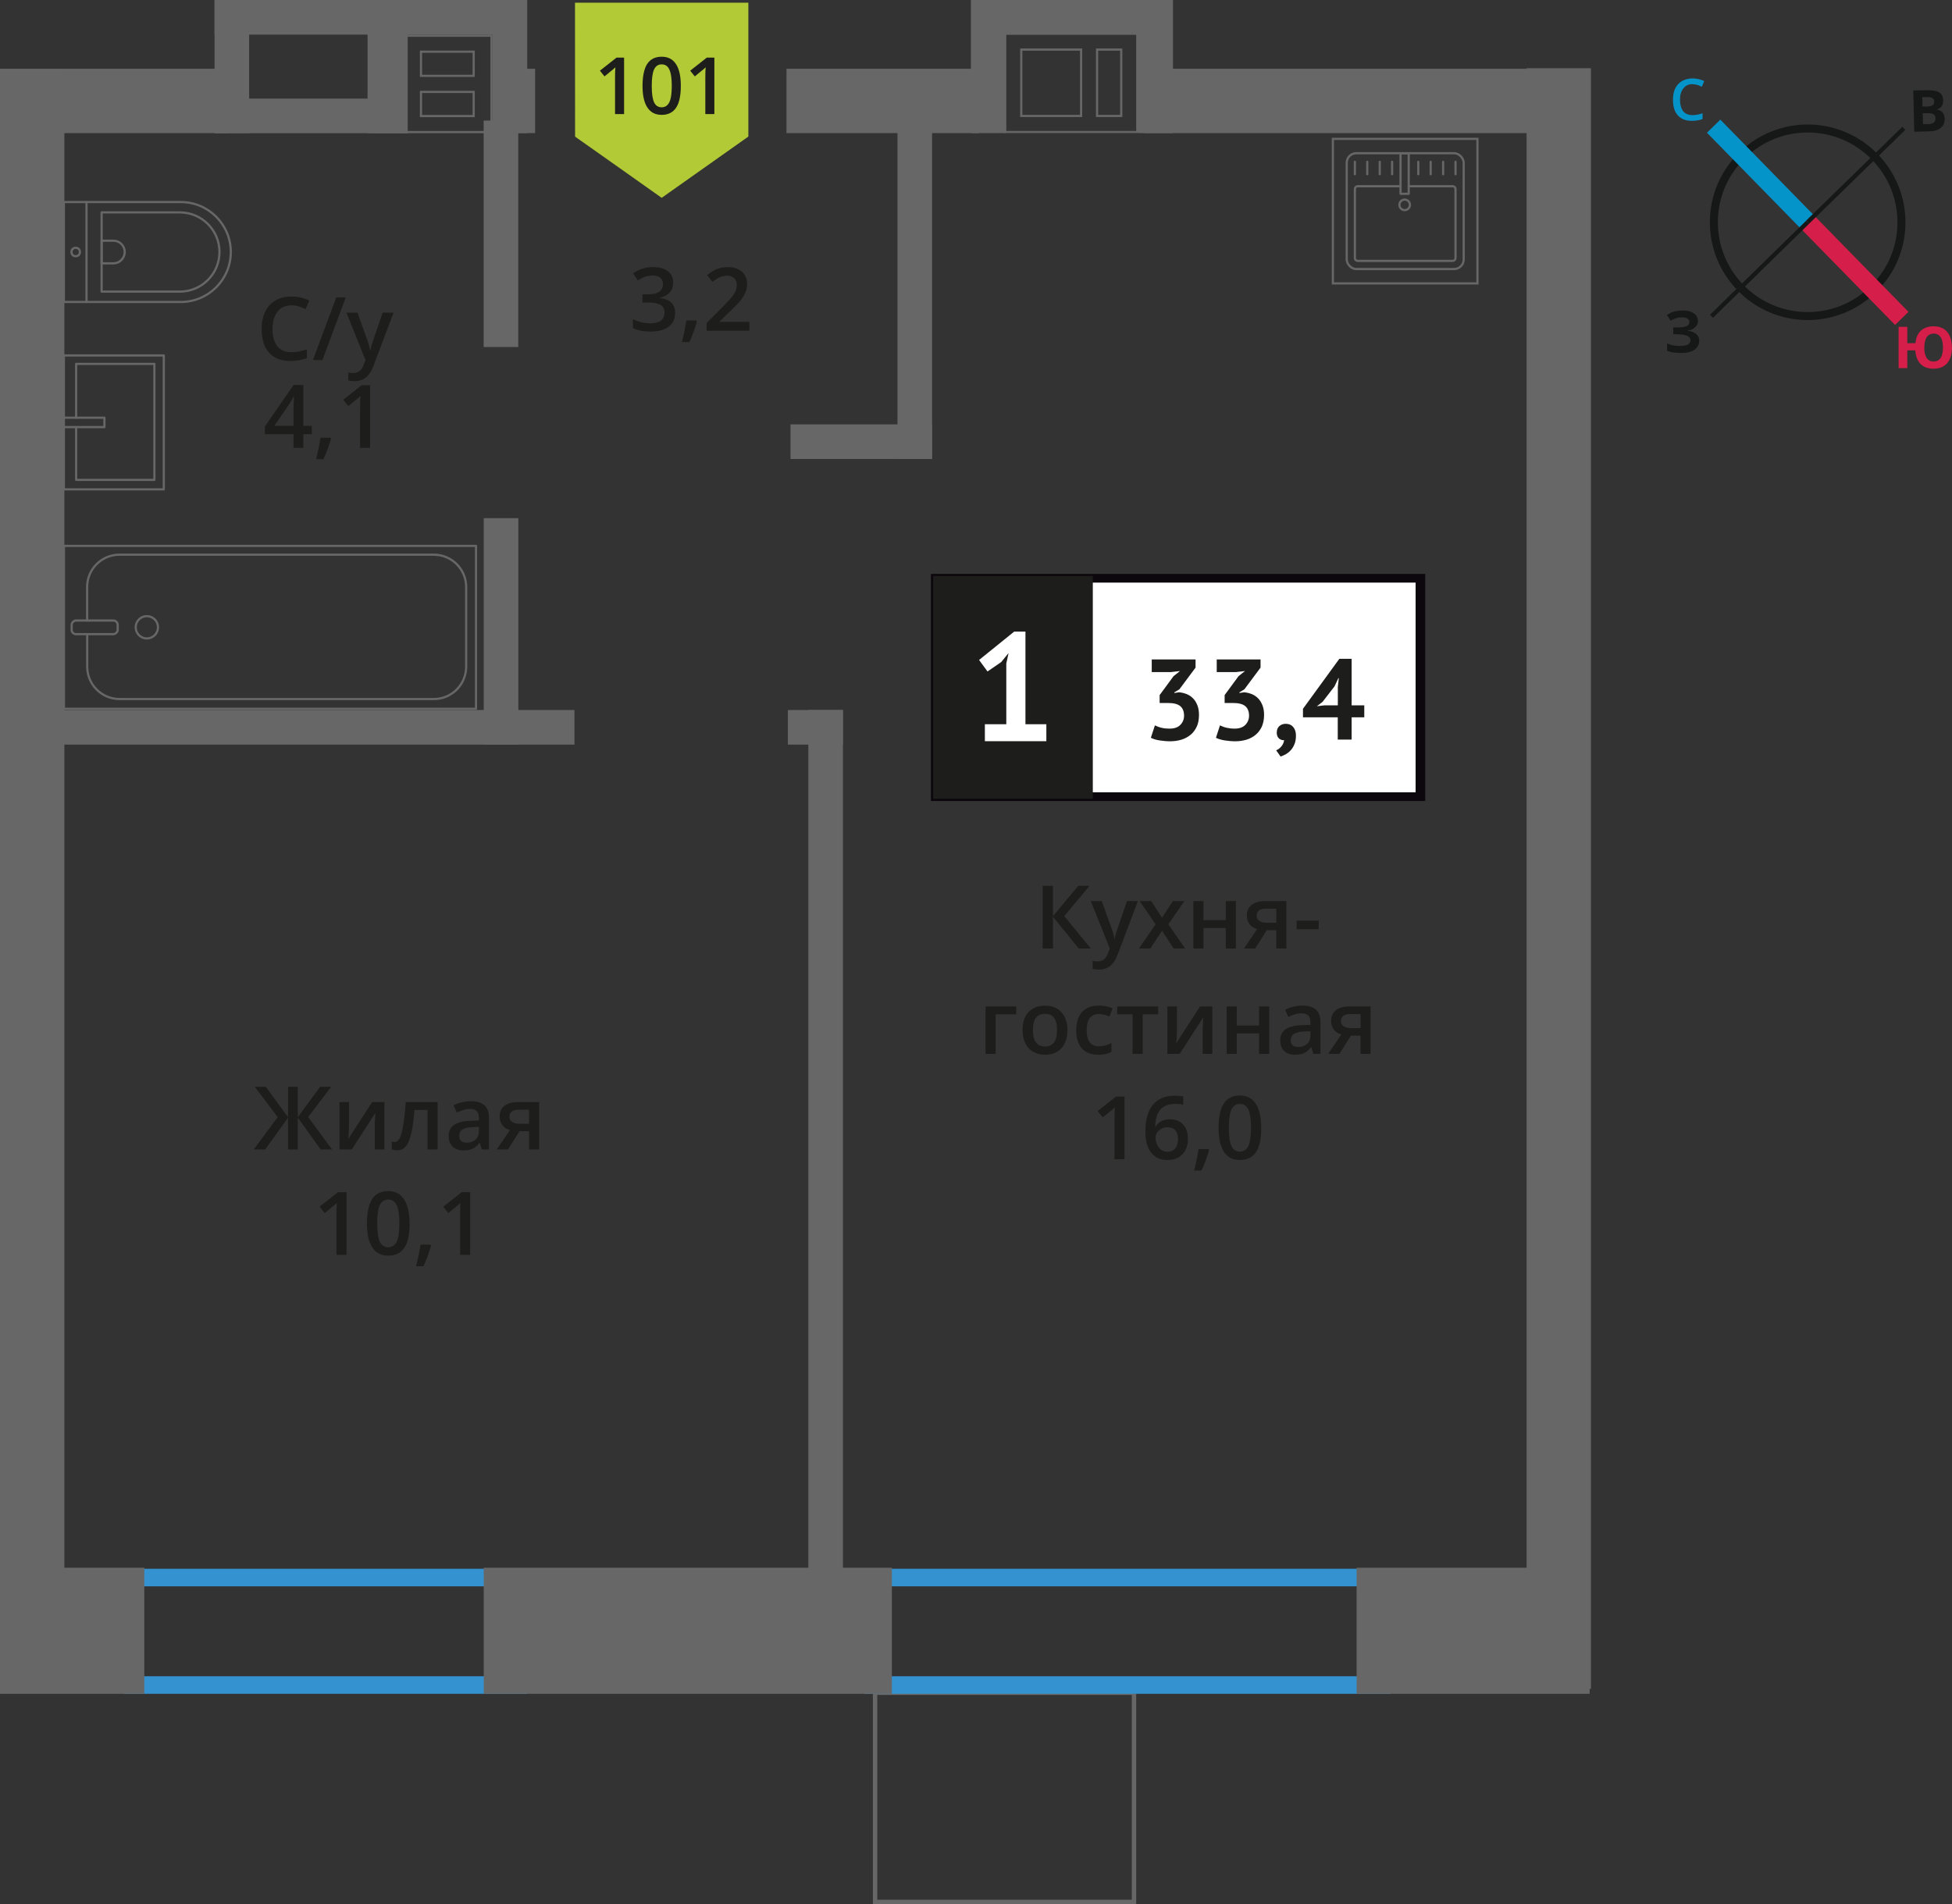
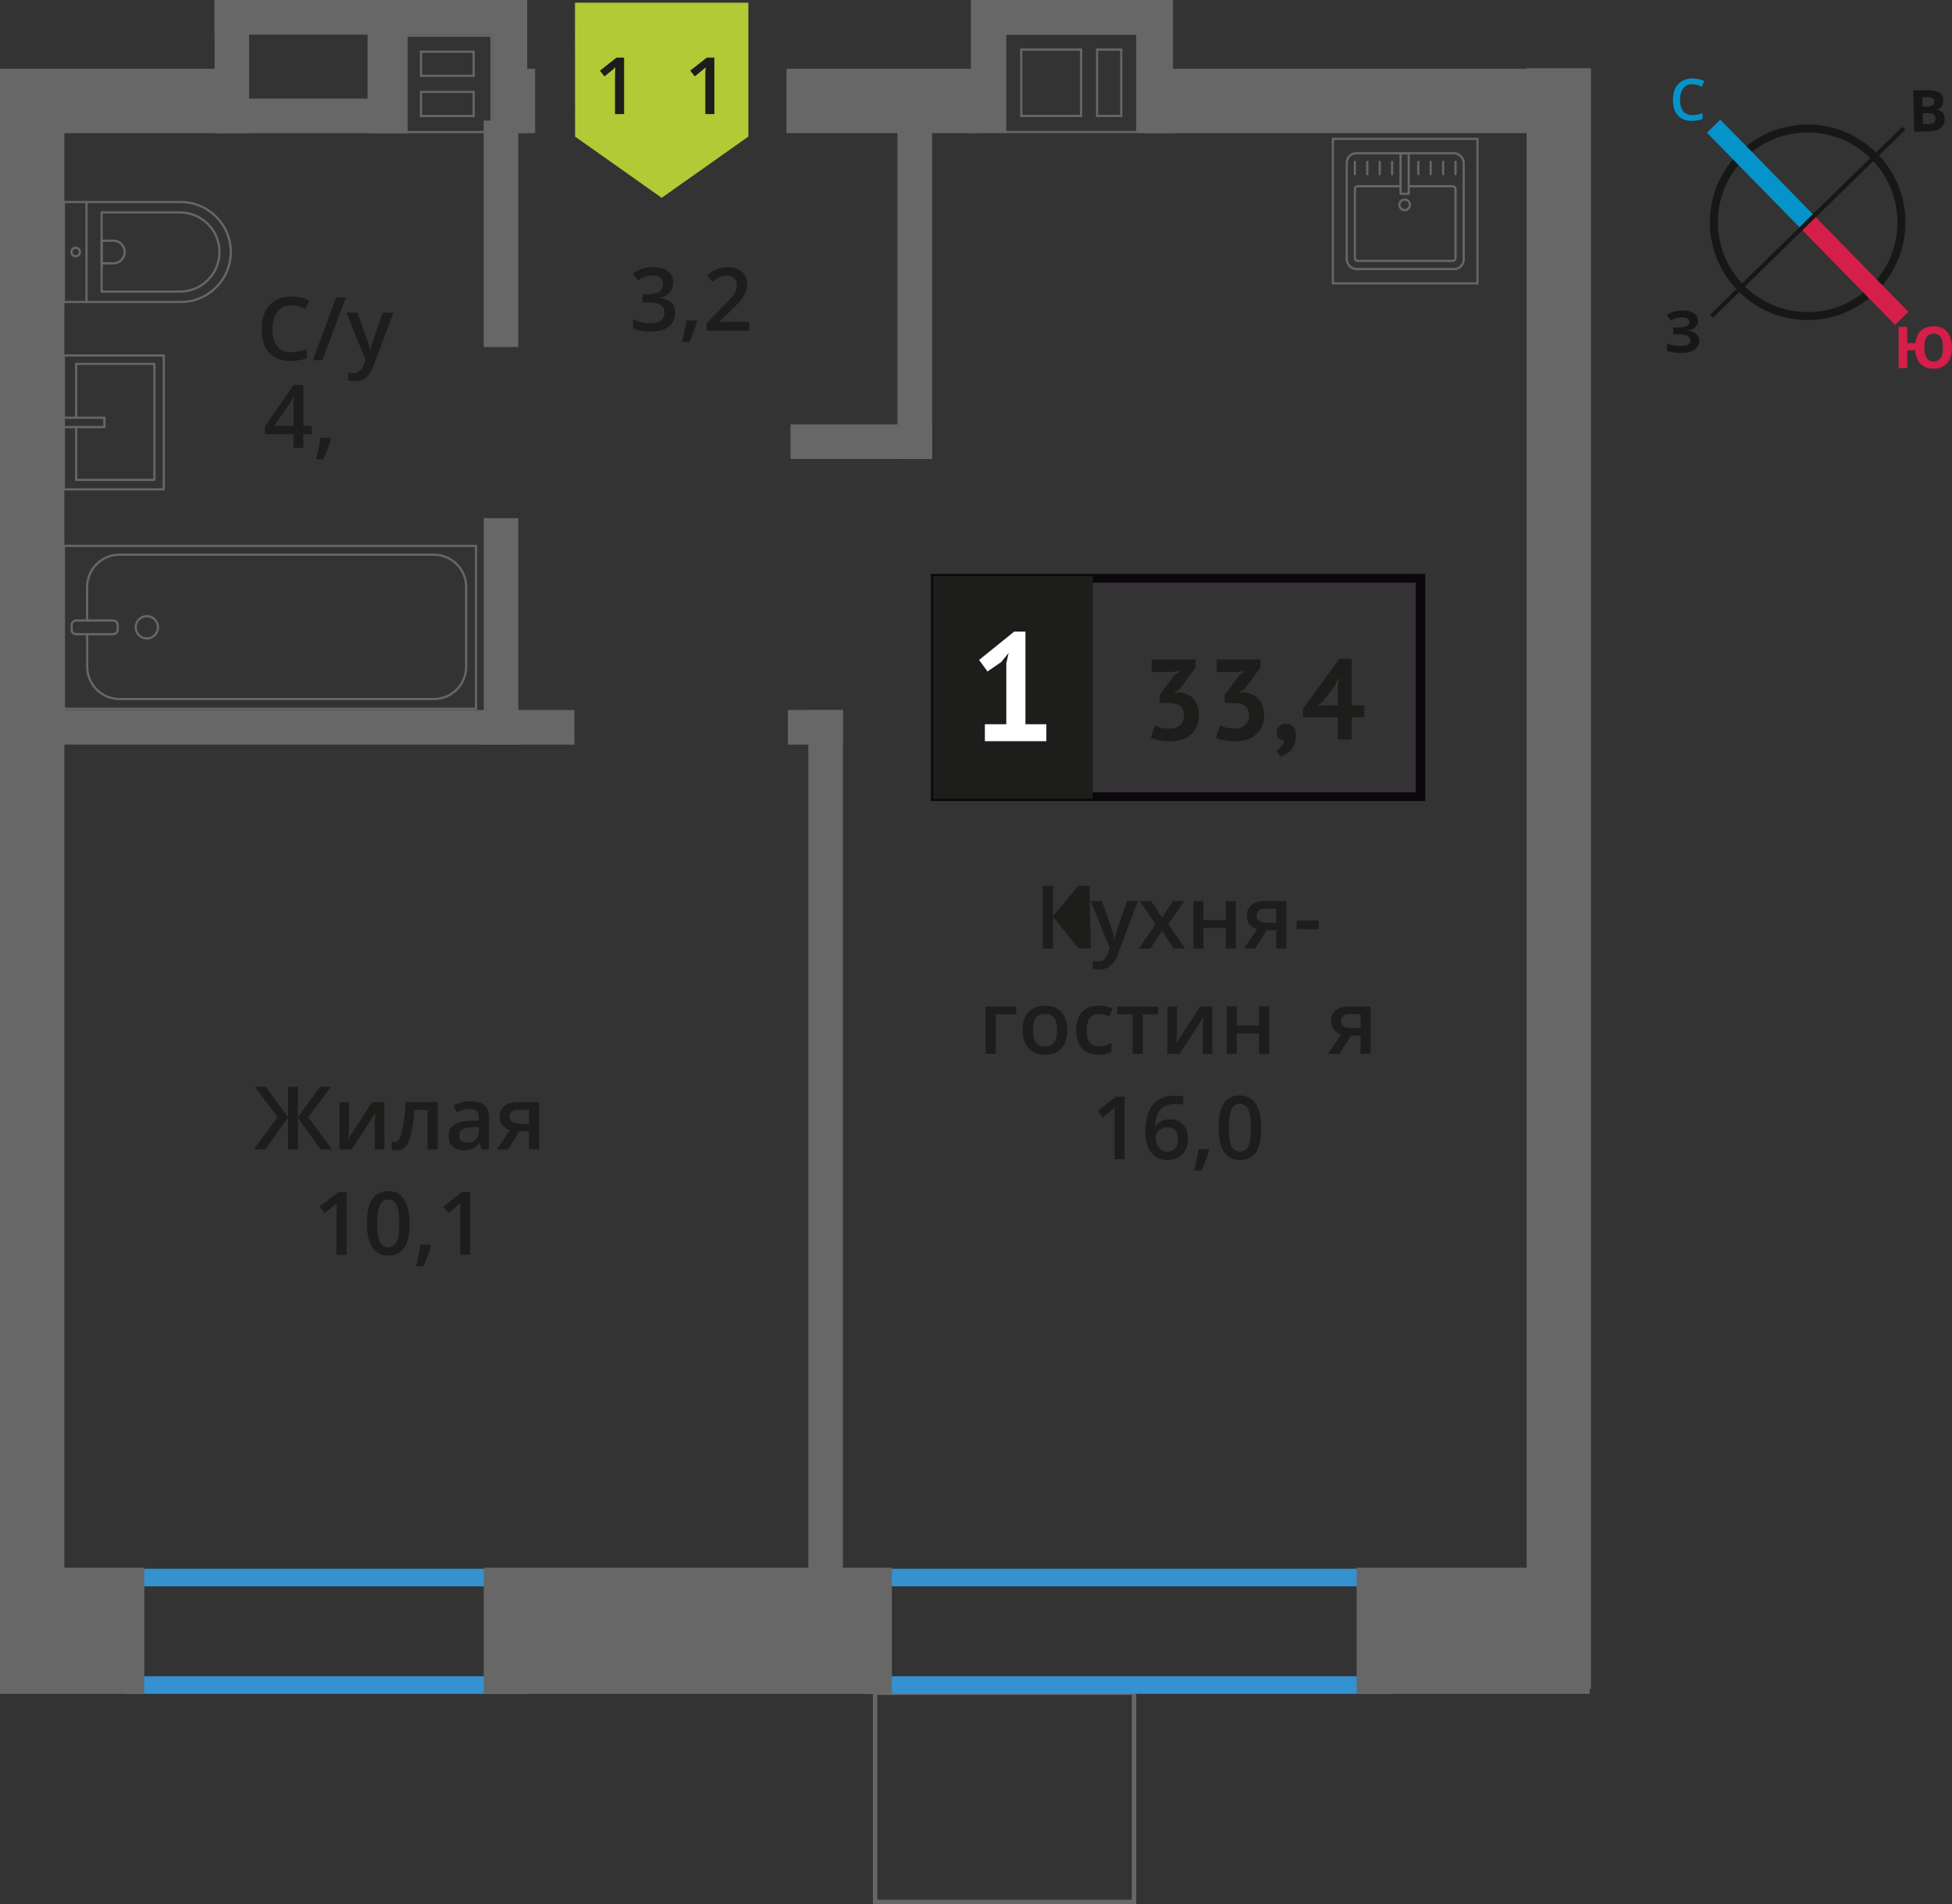
<svg xmlns="http://www.w3.org/2000/svg" viewBox="0 0 222.26 216.86">
  <rect x="0" y="0" width="222.26" height="216.86" fill="#333333" stroke="none" />
  <defs>
    <style>
      .cls-1 {
        stroke: #d51e49;
      }

      .cls-1, .cls-2, .cls-3, .cls-4, .cls-5 {
        fill: none;
      }

      .cls-1, .cls-2, .cls-3, .cls-5 {
        stroke-miterlimit: 10;
      }

      .cls-1, .cls-3 {
        stroke-width: 2.13px;
      }

      .cls-6 {
        fill: #b1ca35;
        fill-rule: evenodd;
      }

      .cls-6, .cls-7, .cls-8, .cls-9, .cls-10, .cls-11, .cls-12, .cls-13, .cls-14, .cls-15 {
        stroke-width: 0px;
      }

      .cls-7 {
        fill: #161717;
      }

      .cls-8 {
        fill: #0b070c;
      }

      .cls-9 {
        fill: #0594ca;
      }

      .cls-10 {
        fill: #676767;
      }

      .cls-11, .cls-16 {
        fill: #1d1d1b;
      }

      .cls-2, .cls-4 {
        stroke: #666766;
      }

      .cls-2, .cls-16 {
        stroke-width: .5px;
      }

      .cls-3 {
        stroke: #0594ca;
      }

      .cls-12 {
        fill: #3492d0;
      }

      .cls-13 {
        fill: #fff;
      }

      .cls-4 {
        stroke-linecap: round;
        stroke-linejoin: round;
        stroke-width: .25px;
      }

      .cls-5 {
        stroke: #161717;
        stroke-width: .91px;
      }

      .cls-14 {
        fill: #666766;
      }

      .cls-15 {
        fill: #d51e49;
      }

      .cls-16 {
        stroke: #1d1d1b;
        stroke-miterlimit: 22.93;
      }
    </style>
  </defs>
  <g id="Layer_9" data-name="Layer 9">
    <rect class="cls-2" x="99.63" y="192.79" width="29.48" height="23.82" transform="translate(228.75 409.39) rotate(-180)" />
  </g>
  <g id="vent">
    <g>
      <rect class="cls-10" x="18.82" y="5.61" width="15.16" height="3.94" transform="translate(33.98 -18.82) rotate(90)" />
      <rect class="cls-10" x="36.86" y="5.61" width="15.16" height="3.94" transform="translate(52.03 -36.86) rotate(90)" />
      <rect class="cls-10" x="24.43" y="0" width="21.96" height="3.94" />
      <rect class="cls-10" x="24.43" y="11.23" width="21.96" height="3.94" />
    </g>
    <g>
      <rect class="cls-10" x="124" y="5.61" width="15.16" height="3.94" transform="translate(139.17 -124) rotate(90)" />
      <rect class="cls-10" x="104.94" y="5.61" width="15.16" height="3.94" transform="translate(120.1 -104.94) rotate(90)" />
      <rect class="cls-10" x="110.62" y="0" width="22.75" height="3.94" />
      <path class="cls-14" d="M129.37,3.94v10.97s-14.79,0-14.79,0V3.95s14.79,0,14.79,0M124.79,13.33h2.75s.25,0,.25,0v-7.56s0-.25,0-.25h-2.75s-.25,0-.25,0v7.56s0,.25,0,.25M116.16,13.33h6.81s.25,0,.25,0v-7.56s0-.25,0-.25h-6.81s-.25,0-.25,0v7.56s0,.25,0,.25M129.62,3.69h-15.29s0,11.46,0,11.46h0s15.29,0,15.29,0V3.69h0ZM125.04,13.08v-7.31s2.5,0,2.5,0v7.31s-2.5,0-2.5,0h0ZM116.41,13.08v-7.31s6.56,0,6.56,0v7.31s-6.56,0-6.56,0h0Z" />
    </g>
  </g>
  <g id="window">
    <path class="cls-12" d="M58.01,180.66v10.24H16.13v-10.24h41.87M60.01,178.66H14.13v14.24h45.87s0-14.24,0-14.24h0Z" />
    <path class="cls-12" d="M100.43,180.66h55.91v10.24h-55.91v-10.24M98.43,178.66v14.24h59.91v-14.24h-59.91Z" />
  </g>
  <g id="furn">
    <g>
      <rect class="cls-4" x="21.46" y="47.98" width="18.55" height="46.92" transform="translate(102.18 40.71) rotate(90)" />
      <rect class="cls-4" x="10.01" y="68.82" width="1.55" height="5.24" rx=".49" ry=".49" transform="translate(82.22 60.66) rotate(90)" />
      <path class="cls-4" d="M9.92,70.67v-3.82c0-2.03,1.65-3.68,3.68-3.68h35.8c2.03,0,3.68,1.65,3.68,3.68v9.08c0,2.03-1.65,3.68-3.68,3.68H13.61c-2.03,0-3.68-1.65-3.68-3.68v-3.71" />
      <circle class="cls-4" cx="16.72" cy="71.44" r="1.27" />
    </g>
    <g>
      <path class="cls-4" d="M7.27,23.01h13.32c3.14,0,5.69,2.55,5.69,5.69h0c0,3.14-2.55,5.69-5.69,5.69H7.27v-11.38h0Z" />
      <path class="cls-4" d="M11.57,24.19h8.91c2.49,0,4.51,2.02,4.51,4.51h0c0,2.49-2.02,4.51-4.51,4.51h-8.91v-9.02h0Z" />
      <path class="cls-4" d="M11.57,27.41h1.34c.71,0,1.29.58,1.29,1.29h0c0,.71-.58,1.29-1.29,1.29h-1.34v-2.58h0Z" />
      <circle class="cls-4" cx="8.62" cy="28.7" r=".48" />
      <line class="cls-4" x1="9.85" y1="23.01" x2="9.85" y2="34.39" />
    </g>
    <g>
      <rect class="cls-4" x="7.27" y="40.48" width="11.38" height="15.25" />
      <polyline class="cls-4" points="7.27 48.64 11.89 48.64 11.89 47.57 7.27 47.57" />
      <polyline class="cls-4" points="8.67 48.64 8.67 54.65 17.58 54.65 17.58 41.44 8.67 41.44 8.67 47.57" />
    </g>
    <g>
      <g>
        <rect class="cls-4" x="153.34" y="17.45" width="13.32" height="13.19" rx="1.09" ry="1.09" transform="translate(320 48.09) rotate(180)" />
        <path class="cls-4" d="M159.47,21.21h-4.88c-.18,0-.32.14-.32.32v7.86c0,.18.14.32.32.32h10.82c.18,0,.32-.14.32-.32v-7.86c0-.18-.14-.32-.32-.32h-5.01" />
        <circle class="cls-4" cx="159.94" cy="23.33" r=".6" />
        <rect class="cls-4" x="159.47" y="17.45" width=".93" height="4.61" transform="translate(319.87 39.52) rotate(180)" />
        <line class="cls-4" x1="165.73" y1="18.43" x2="165.73" y2="19.84" />
        <line class="cls-4" x1="164.32" y1="18.43" x2="164.32" y2="19.84" />
        <line class="cls-4" x1="162.9" y1="18.43" x2="162.9" y2="19.84" />
        <line class="cls-4" x1="161.49" y1="18.43" x2="161.49" y2="19.84" />
        <line class="cls-4" x1="158.51" y1="18.43" x2="158.51" y2="19.84" />
        <line class="cls-4" x1="157.1" y1="18.43" x2="157.1" y2="19.84" />
        <line class="cls-4" x1="155.68" y1="18.43" x2="155.68" y2="19.84" />
        <line class="cls-4" x1="154.27" y1="18.43" x2="154.27" y2="19.84" />
      </g>
      <path class="cls-14" d="M168.1,15.94v16.21h-16.21V15.94h16.21M168.35,15.69h-16.71v16.71h16.71V15.69h0Z" />
    </g>
  </g>
  <g id="Layer_5" data-name="Layer 5">
    <rect class="cls-10" x="0" y="178.54" width="16.43" height="14.36" />
    <rect class="cls-10" x="55.08" y="178.54" width="46.47" height="14.36" />
    <rect class="cls-10" x="154.47" y="178.54" width="26.53" height="14.36" />
    <rect class="cls-10" x="85.2" y="96.38" width="184.56" height="7.33" transform="translate(77.44 277.53) rotate(-90)" />
    <rect class="cls-10" x="-88.52" y="96.4" width="184.38" height="7.33" transform="translate(-96.4 103.73) rotate(-90)" />
    <rect class="cls-10" x="0" y="7.83" width="25.93" height="7.33" transform="translate(25.93 22.99) rotate(180)" />
    <rect class="cls-10" x="56.23" y="7.83" width="4.69" height="7.33" transform="translate(117.16 22.99) rotate(180)" />
    <rect class="cls-10" x="89.55" y="7.83" width="21.91" height="7.33" transform="translate(201.01 22.99) rotate(180)" />
    <rect class="cls-10" x="130.24" y="7.83" width="50.76" height="7.33" transform="translate(311.24 22.99) rotate(180)" />
    <rect class="cls-10" x="44.15" y="24.65" width="25.79" height="3.94" transform="translate(30.42 83.67) rotate(-90)" />
    <rect class="cls-10" x="44.15" y="69.93" width="25.79" height="3.94" transform="translate(-14.85 128.95) rotate(-90)" />
    <rect class="cls-10" x="84.72" y="30.86" width="38.87" height="3.94" transform="translate(71.33 136.98) rotate(-90)" />
    <rect class="cls-10" x="43.31" y="129.59" width="101.39" height="3.94" transform="translate(-37.55 225.56) rotate(-90)" />
    <rect class="cls-10" x="2.23" y="80.86" width="63.18" height="3.94" />
    <rect class="cls-10" x="89.71" y="80.86" width="6.26" height="3.94" />
    <rect class="cls-10" x="90.01" y="48.33" width="16.11" height="3.94" />
    <g>
      <rect class="cls-10" x="36.24" y="5.61" width="15.16" height="3.94" transform="translate(51.4 -36.24) rotate(90)" />
      <rect class="cls-10" x="50.48" y="5.61" width="15.16" height="3.94" transform="translate(65.64 -50.48) rotate(90)" />
      <rect class="cls-10" x="41.85" y="0" width="17.2" height="3.94" />
      <path class="cls-14" d="M55.84,4.19v10.73s-9.81,0-9.81,0V4.19s9.81,0,9.81,0M47.81,8.76h6s.25,0,.25,0v-2.75s0-.25,0-.25h-6s-.25,0-.25,0v2.75s0,.25,0,.25M47.81,13.34h6s.25,0,.25,0v-2.75s0-.25,0-.25h-6s-.25,0-.25,0v2.75s0,.25,0,.25M56.09,3.94h-10.31s0,11.23,0,11.23h10.3s0,0,0,0V3.94h0ZM48.06,8.51v-2.5s5.75,0,5.75,0v2.5s-5.75,0-5.75,0h0ZM48.06,13.09v-2.5s5.75,0,5.75,0v2.5s-5.75,0-5.75,0h0Z" />
    </g>
  </g>
  <g id="text">
    <g>
      <path class="cls-11" d="M33.19,34.77c-.67,0-1.2.24-1.58.71-.38.48-.58,1.13-.58,1.97s.19,1.54.55,1.99.9.67,1.6.67c.3,0,.6-.03.88-.09s.58-.14.88-.23v1c-.56.21-1.2.32-1.9.32-1.04,0-1.85-.32-2.41-.95-.56-.63-.84-1.54-.84-2.72,0-.74.14-1.39.41-1.95s.66-.98,1.18-1.28c.51-.3,1.12-.44,1.81-.44.73,0,1.4.15,2.02.46l-.42.97c-.24-.11-.49-.21-.76-.3-.27-.09-.55-.13-.85-.13Z" />
      <path class="cls-11" d="M39.37,33.87l-2.66,7.14h-1.08l2.66-7.14h1.08Z" />
      <path class="cls-11" d="M39.45,35.61h1.25l1.1,3.06c.17.44.28.85.33,1.23h.04c.03-.18.08-.4.16-.65s.49-1.47,1.24-3.64h1.24l-2.31,6.12c-.42,1.12-1.12,1.68-2.1,1.68-.25,0-.5-.03-.74-.08v-.91c.17.04.37.06.59.06.55,0,.94-.32,1.17-.96l.2-.51-2.17-5.4Z" />
      <path class="cls-11" d="M35.5,49.45h-.96v1.56h-1.12v-1.56h-3.26v-.88l3.26-4.72h1.12v4.65h.96v.95ZM33.42,48.5v-1.79c0-.64.02-1.16.05-1.57h-.04c-.09.21-.23.48-.43.78l-1.77,2.58h2.19Z" />
      <path class="cls-11" d="M37.69,49.96c-.16.61-.44,1.39-.86,2.34h-.84c.22-.88.39-1.7.5-2.45h1.13l.07.11Z" />
-       <path class="cls-11" d="M42.15,51.01h-1.15v-4.61c0-.55.01-.99.04-1.31-.07.08-.17.16-.28.26s-.47.39-1.1.9l-.58-.73,2.1-1.65h.96v7.14Z" />
    </g>
    <g>
      <path class="cls-11" d="M76.65,32.16c0,.45-.13.83-.39,1.13s-.63.5-1.11.61v.04c.57.07,1,.25,1.29.53.29.28.43.66.43,1.14,0,.69-.24,1.22-.73,1.59-.48.37-1.17.56-2.07.56-.79,0-1.46-.13-2-.39v-1.02c.3.15.62.27.96.35.34.08.66.12.98.12.55,0,.97-.1,1.24-.31s.41-.52.41-.95c0-.38-.15-.66-.46-.84s-.78-.27-1.43-.27h-.62v-.93h.63c1.14,0,1.71-.39,1.71-1.18,0-.31-.1-.54-.3-.71-.2-.17-.49-.25-.88-.25-.27,0-.53.04-.78.11-.25.08-.55.23-.89.45l-.56-.8c.65-.48,1.41-.72,2.28-.72.72,0,1.28.15,1.68.46.4.31.61.74.61,1.28Z" />
      <path class="cls-11" d="M79.36,36.61c-.16.61-.44,1.39-.86,2.34h-.85c.22-.88.39-1.7.5-2.45h1.13l.07.11Z" />
      <path class="cls-11" d="M85.3,37.66h-4.84v-.87l1.84-1.85c.54-.56.9-.95,1.08-1.18.18-.23.31-.45.39-.66.08-.21.12-.42.12-.66,0-.32-.1-.58-.29-.76s-.46-.28-.8-.28c-.27,0-.54.05-.79.15-.25.1-.55.28-.88.55l-.62-.76c.4-.34.78-.57,1.16-.71.37-.14.77-.21,1.2-.21.66,0,1.2.17,1.6.52s.6.81.6,1.4c0,.32-.06.63-.17.92-.12.29-.29.59-.53.9-.24.31-.64.72-1.19,1.25l-1.24,1.2v.05h3.39v1.01Z" />
    </g>
    <g>
      <path class="cls-11" d="M31.62,127.22l-2.61-3.45h1.25l2.54,3.46v-3.46h1.11v3.46l2.54-3.46h1.25l-2.61,3.45,2.72,3.69h-1.29l-2.61-3.62v3.62h-1.11v-3.62l-2.61,3.62h-1.3l2.73-3.69Z" />
      <path class="cls-11" d="M39.74,125.51v2.77c0,.32-.03.8-.08,1.42l2.71-4.19h1.4v5.4h-1.1v-2.72c0-.15,0-.39.03-.73.02-.34.03-.58.05-.73l-2.7,4.18h-1.4v-5.4h1.1Z" />
      <path class="cls-11" d="M49.84,130.91h-1.16v-4.5h-1.49c-.09,1.16-.21,2.06-.37,2.71-.16.65-.36,1.13-.61,1.43-.25.3-.57.45-.97.45-.25,0-.46-.04-.63-.11v-.9c.12.05.24.07.36.07.33,0,.59-.37.78-1.12.19-.75.34-1.89.45-3.43h3.63v5.4Z" />
      <path class="cls-11" d="M54.86,130.91l-.23-.75h-.04c-.26.33-.52.55-.79.67s-.6.18-1.02.18c-.53,0-.95-.14-1.24-.43-.3-.29-.45-.69-.45-1.22,0-.56.21-.98.62-1.26s1.04-.44,1.89-.46l.93-.03v-.29c0-.35-.08-.6-.24-.77-.16-.17-.41-.26-.75-.26-.28,0-.54.04-.8.12s-.5.18-.73.29l-.37-.82c.29-.15.61-.27.96-.35s.68-.12.99-.12c.69,0,1.21.15,1.55.45.35.3.53.77.53,1.41v3.64h-.82ZM53.15,130.13c.42,0,.75-.12,1-.35.25-.23.38-.56.38-.98v-.47l-.69.03c-.54.02-.93.11-1.18.27-.25.16-.37.41-.37.74,0,.24.07.43.21.56s.36.2.64.2Z" />
      <path class="cls-11" d="M57.84,130.91h-1.28l1.5-2.21c-.36-.1-.65-.29-.86-.56s-.31-.6-.31-1c0-.51.18-.91.55-1.2s.86-.43,1.49-.43h2.46v5.4h-1.15v-2.08h-1.09l-1.31,2.08ZM58,127.15c0,.28.1.48.32.62.21.14.49.21.85.21h1.07v-1.6h-1.25c-.31,0-.55.07-.72.2-.17.13-.26.32-.26.57Z" />
      <path class="cls-11" d="M39.46,142.91h-1.15v-4.61c0-.55.01-.99.04-1.31-.08.08-.17.16-.28.26-.11.09-.47.39-1.1.9l-.58-.73,2.1-1.65h.96v7.14Z" />
      <path class="cls-11" d="M46.64,139.34c0,1.24-.2,2.16-.6,2.76-.4.6-1.01.9-1.83.9s-1.4-.31-1.81-.93-.62-1.53-.62-2.73.2-2.19.6-2.79c.4-.6,1.01-.9,1.82-.9s1.4.31,1.81.94.62,1.54.62,2.74ZM42.95,139.34c0,.97.1,1.67.3,2.08.2.42.52.62.96.62s.76-.21.96-.63c.2-.42.3-1.11.3-2.08s-.1-1.65-.3-2.08c-.2-.43-.53-.64-.96-.64s-.76.21-.96.63c-.2.42-.3,1.12-.3,2.09Z" />
      <path class="cls-11" d="M49.08,141.86c-.16.61-.44,1.39-.86,2.34h-.84c.22-.88.39-1.7.5-2.45h1.13l.07.11Z" />
      <path class="cls-11" d="M53.54,142.91h-1.15v-4.61c0-.55.01-.99.04-1.31-.08.08-.17.16-.28.26-.11.09-.47.39-1.1.9l-.58-.73,2.1-1.65h.96v7.14Z" />
    </g>
    <g>
      <g>
-         <path class="cls-11" d="M124.2,108.02h-1.37l-2.94-3.62v3.62h-1.17v-7.14h1.17v3.46l2.89-3.46h1.28l-2.88,3.45,3.02,3.69Z" />
+         <path class="cls-11" d="M124.2,108.02h-1.37l-2.94-3.62v3.62h-1.17v-7.14h1.17v3.46l2.89-3.46h1.28Z" />
        <path class="cls-11" d="M124.2,102.62h1.25l1.1,3.06c.17.44.28.85.33,1.23h.04c.03-.18.08-.4.16-.65s.49-1.47,1.24-3.64h1.24l-2.31,6.12c-.42,1.12-1.12,1.68-2.1,1.68-.25,0-.5-.03-.74-.08v-.91c.17.04.37.06.59.06.55,0,.94-.32,1.17-.96l.2-.51-2.17-5.4Z" />
        <path class="cls-11" d="M131.58,105.26l-1.81-2.64h1.31l1.23,1.89,1.24-1.89h1.3l-1.82,2.64,1.91,2.76h-1.3l-1.33-2.02-1.33,2.02h-1.3l1.9-2.76Z" />
        <path class="cls-11" d="M137.03,102.62v2.17h2.54v-2.17h1.15v5.4h-1.15v-2.33h-2.54v2.33h-1.15v-5.4h1.15Z" />
        <path class="cls-11" d="M142.92,108.02h-1.28l1.5-2.21c-.36-.1-.65-.29-.86-.56s-.31-.6-.31-1c0-.51.18-.91.55-1.2s.86-.43,1.49-.43h2.46v5.4h-1.15v-2.08h-1.09l-1.31,2.08ZM143.08,104.26c0,.28.1.48.32.62.21.14.49.21.85.21h1.07v-1.6h-1.25c-.31,0-.55.07-.72.2-.17.13-.26.32-.26.57Z" />
        <path class="cls-11" d="M147.64,105.82v-.98h2.51v.98h-2.51Z" />
        <path class="cls-11" d="M115.71,114.62v.9h-2.34v4.5h-1.15v-5.4h3.49Z" />
        <path class="cls-11" d="M121.54,117.31c0,.88-.23,1.57-.68,2.07s-1.08.74-1.89.74c-.5,0-.95-.11-1.34-.34s-.69-.56-.89-.98-.31-.92-.31-1.48c0-.88.22-1.56.67-2.05s1.08-.74,1.9-.74,1.4.25,1.86.75.68,1.18.68,2.03ZM117.61,117.31c0,1.25.46,1.87,1.38,1.87s1.37-.62,1.37-1.87-.46-1.85-1.38-1.85c-.48,0-.83.16-1.05.48-.22.32-.32.78-.32,1.37Z" />
        <path class="cls-11" d="M125.04,120.11c-.82,0-1.44-.24-1.86-.72-.42-.48-.64-1.16-.64-2.05s.22-1.61.67-2.09c.45-.49,1.09-.73,1.93-.73.57,0,1.08.11,1.54.32l-.35.92c-.49-.19-.89-.28-1.2-.28-.93,0-1.4.62-1.4,1.86,0,.61.12,1.06.35,1.36.23.3.57.46,1.02.46.51,0,.99-.13,1.45-.38v1c-.21.12-.42.21-.66.26-.23.05-.52.08-.85.08Z" />
        <path class="cls-11" d="M131.87,114.62v.9h-1.76v4.5h-1.15v-4.5h-1.76v-.9h4.67Z" />
        <path class="cls-11" d="M134.01,114.62v2.77c0,.32-.03.8-.08,1.42l2.71-4.19h1.4v5.4h-1.1v-2.72c0-.15,0-.39.03-.73.02-.34.03-.58.05-.73l-2.7,4.18h-1.4v-5.4h1.1Z" />
        <path class="cls-11" d="M140.82,114.62v2.17h2.54v-2.17h1.15v5.4h-1.15v-2.33h-2.54v2.33h-1.15v-5.4h1.15Z" />
-         <path class="cls-11" d="M149.54,120.02l-.23-.75h-.04c-.26.33-.52.55-.79.67s-.6.18-1.02.18c-.53,0-.95-.14-1.24-.43-.3-.29-.45-.69-.45-1.22,0-.56.21-.98.62-1.26s1.04-.44,1.89-.46l.93-.03v-.29c0-.35-.08-.6-.24-.77-.16-.17-.41-.26-.75-.26-.28,0-.54.04-.8.12s-.5.18-.73.29l-.37-.82c.29-.15.61-.27.96-.35s.68-.12.99-.12c.69,0,1.21.15,1.55.45.35.3.53.77.53,1.41v3.64h-.82ZM147.83,119.24c.42,0,.75-.12,1-.35.25-.23.38-.56.38-.98v-.47l-.69.03c-.54.02-.93.11-1.18.27-.25.16-.37.41-.37.74,0,.24.07.43.21.56s.36.2.64.2Z" />
        <path class="cls-11" d="M152.51,120.02h-1.28l1.5-2.21c-.36-.1-.65-.29-.86-.56s-.31-.6-.31-1c0-.51.18-.91.55-1.2s.86-.43,1.49-.43h2.46v5.4h-1.15v-2.08h-1.09l-1.31,2.08ZM152.68,116.26c0,.28.1.48.32.62.21.14.49.21.85.21h1.07v-1.6h-1.25c-.31,0-.55.07-.72.2-.17.13-.26.32-.26.57Z" />
        <path class="cls-11" d="M128.05,132.02h-1.15v-4.61c0-.55.01-.99.04-1.31-.08.08-.17.16-.28.26-.11.09-.47.39-1.1.9l-.58-.73,2.1-1.65h.96v7.14Z" />
        <path class="cls-11" d="M130.41,128.97c0-2.79,1.14-4.19,3.41-4.19.36,0,.66.03.91.08v.96c-.25-.07-.53-.11-.86-.11-.76,0-1.34.21-1.72.62s-.59,1.07-.62,1.97h.06c.15-.26.37-.47.64-.61s.6-.22.98-.22c.65,0,1.15.2,1.51.6s.54.94.54,1.62c0,.75-.21,1.34-.63,1.77-.42.43-.99.65-1.71.65-.51,0-.96-.12-1.33-.37s-.67-.6-.87-1.07c-.2-.47-.3-1.04-.3-1.7ZM132.9,131.17c.39,0,.7-.13.91-.38.21-.25.32-.62.32-1.09,0-.41-.1-.73-.3-.97-.2-.23-.5-.35-.9-.35-.25,0-.48.05-.68.16s-.37.25-.49.43-.18.37-.18.56c0,.46.12.85.37,1.16.25.31.57.47.96.47Z" />
        <path class="cls-11" d="M137.67,130.97c-.16.61-.44,1.39-.86,2.34h-.84c.22-.88.39-1.7.5-2.45h1.13l.07.11Z" />
        <path class="cls-11" d="M143.61,128.45c0,1.24-.2,2.16-.6,2.76-.4.6-1.01.9-1.83.9s-1.4-.31-1.81-.93-.62-1.53-.62-2.73.2-2.19.6-2.79c.4-.6,1.01-.9,1.82-.9s1.4.31,1.81.94.62,1.54.62,2.74ZM139.92,128.45c0,.97.1,1.67.3,2.08.2.42.52.62.96.62s.76-.21.96-.63c.2-.42.3-1.11.3-2.08s-.1-1.65-.3-2.08c-.2-.43-.53-.64-.96-.64s-.76.21-.96.63c-.2.42-.3,1.12-.3,2.09Z" />
      </g>
      <g>
-         <rect class="cls-13" x="106.5" y="65.85" width="54.7" height="24.87" />
        <path class="cls-8" d="M161.19,66.35h-54.1v23.88h54.1v-23.88ZM106.55,65.36h55.73v25.86h-56.28v-25.86h.55Z" />
        <rect class="cls-16" x="106.5" y="65.85" width="17.68" height="24.87" />
        <g>
          <path class="cls-11" d="M133.17,82.98c.54,0,.95-.14,1.23-.43.28-.29.42-.64.42-1.04,0-.5-.15-.86-.44-1.1-.3-.24-.76-.35-1.4-.35h-.94v-.9l1.58-2.15.74-.59-1.03.12h-2.19v-1.44h4.99v.93l-1.84,2.47-.58.35v.07l.55-.08c.3.03.59.1.87.21.27.11.51.28.72.49.21.21.37.48.49.79.12.31.18.67.18,1.08,0,.51-.08.96-.25,1.33s-.4.69-.71.94c-.3.25-.65.44-1.05.56s-.83.18-1.29.18c-.38,0-.78-.04-1.19-.1s-.74-.17-.99-.3l.46-1.41c.23.11.48.21.75.27.27.07.58.1.92.1Z" />
          <path class="cls-11" d="M140.57,82.98c.54,0,.95-.14,1.23-.43.28-.29.42-.64.42-1.04,0-.5-.15-.86-.44-1.1-.3-.24-.76-.35-1.4-.35h-.94v-.9l1.58-2.15.74-.59-1.03.12h-2.19v-1.44h4.99v.93l-1.84,2.47-.57.35v.07l.55-.08c.3.03.59.1.87.21.27.11.51.28.72.49.2.21.37.48.49.79.12.31.18.67.18,1.08,0,.51-.09.96-.25,1.33-.17.37-.41.69-.71.94-.3.25-.65.44-1.05.56s-.83.18-1.29.18c-.38,0-.78-.04-1.19-.1-.41-.07-.74-.17-.99-.3l.46-1.41c.23.11.48.21.75.27s.58.1.92.1Z" />
          <path class="cls-11" d="M145.38,83.4c0-.3.1-.53.29-.71.2-.17.44-.26.72-.26.37,0,.65.12.86.37.21.24.31.57.31.97s-.06.73-.18,1.01c-.12.28-.27.52-.45.7-.18.19-.37.33-.57.44-.21.11-.39.19-.55.24l-.5-.71c.23-.1.44-.25.61-.47s.27-.45.29-.69c-.2.03-.39-.04-.57-.18-.18-.15-.27-.39-.27-.72Z" />
          <path class="cls-11" d="M155.34,81.69h-1.44v2.54h-1.58v-2.54h-3.96v-.97l4.14-5.69h1.4v5.3h1.44v1.36ZM152.32,78.33l.12-1.1h-.05l-.44.94-1.36,1.76-.65.5.84-.1h1.55v-2Z" />
        </g>
        <path class="cls-13" d="M112.14,82.48h2.44v-6.92l.26-1.19-.84,1.03-1.56,1.07-.96-1.31,4-3.23h1.28v10.55h2.38v1.93h-7v-1.93Z" />
      </g>
    </g>
    <g>
      <polygon class="cls-6" points="85.21 15.56 85.2 15.56 80.28 19.04 75.34 22.53 70.41 19.04 65.48 15.56 65.48 15.56 65.48 15.56 65.47 .31 85.21 .31 85.21 15.55 85.21 15.56" />
      <g>
        <path class="cls-11" d="M71.06,12.99h-1.03v-4.15c0-.5.01-.89.04-1.18-.07.07-.15.15-.25.23-.1.09-.43.36-.99.81l-.52-.65,1.89-1.49h.86v6.42Z" />
-         <path class="cls-11" d="M77.52,9.78c0,1.12-.18,1.95-.54,2.49-.36.54-.91.81-1.64.81s-1.26-.28-1.63-.84c-.37-.56-.55-1.38-.55-2.46s.18-1.97.54-2.51c.36-.54.91-.81,1.64-.81s1.26.28,1.63.84.55,1.39.55,2.47ZM74.21,9.78c0,.88.09,1.5.27,1.88.18.38.47.56.86.56s.68-.19.87-.57.28-1,.28-1.87-.09-1.48-.28-1.87c-.18-.39-.47-.58-.87-.58s-.68.19-.86.57c-.18.38-.27,1.01-.27,1.88Z" />
        <path class="cls-11" d="M81.34,12.99h-1.03v-4.15c0-.5.01-.89.04-1.18-.07.07-.15.15-.25.23-.1.09-.43.36-.99.81l-.52-.65,1.89-1.49h.86v6.42Z" />
      </g>
    </g>
    <g>
      <path class="cls-5" d="M198.37,17.68c4.22-4.13,10.98-4.05,15.09.18,4.12,4.2,4.06,10.98-.18,15.09-4.22,4.13-10.97,4.05-15.09-.18-4.13-4.22-4.05-10.98.18-15.09Z" />
      <line class="cls-3" x1="195.12" y1="14.37" x2="205.83" y2="25.32" />
      <line class="cls-1" x1="216.54" y1="36.26" x2="205.83" y2="25.32" />
      <polygon class="cls-7" points="194.71 35.84 205.65 25.14 205.99 25.48 195.05 36.19 194.71 35.84" />
      <rect class="cls-7" x="203.65" y="19.72" width="15.31" height=".49" transform="translate(46.1 153.22) rotate(-44.29)" />
      <path class="cls-9" d="M192.7,9.58c-.44,0-.78.17-1.03.49-.25.3-.38.74-.38,1.29s.13,1.01.36,1.31c.25.29.59.44,1.05.44.21,0,.4-.02.59-.06s.38-.08.57-.15v.65c-.36.15-.78.21-1.24.21-.7,0-1.22-.21-1.58-.63-.38-.4-.55-1.01-.55-1.77,0-.49.08-.93.25-1.29.19-.36.44-.65.78-.84.34-.19.74-.3,1.2-.3s.91.11,1.33.3l-.27.65c-.17-.08-.34-.15-.51-.21-.19-.04-.36-.08-.57-.08" />
      <path class="cls-15" d="M222.26,39.59c0,.76-.19,1.35-.55,1.77-.36.42-.89.63-1.56.63-.61,0-1.1-.17-1.46-.53-.36-.36-.57-.89-.61-1.56h-.91v2.02h-.99v-4.7h.99v1.86h.93c.06-.63.27-1.1.63-1.43.36-.32.82-.49,1.43-.49.67,0,1.18.21,1.54.63.36.42.55,1.01.55,1.79M219.1,39.59c0,.51.11.91.27,1.18.19.25.44.4.78.4.72,0,1.08-.53,1.08-1.58,0-.53-.08-.93-.27-1.2-.17-.25-.42-.4-.78-.4s-.61.15-.8.4c-.17.27-.27.67-.27,1.2" />
      <path class="cls-7" d="M217.85,10.3l1.48-.03c.65-.01,1.14.06,1.44.24.32.18.47.47.48.9,0,.27-.05.51-.17.7-.14.17-.31.3-.52.33v.04c.3.06.51.18.64.34.13.19.22.44.23.73,0,.42-.15.76-.44,1-.31.26-.73.4-1.26.41l-1.77.04-.11-4.7ZM218.91,12.13h.57c.27-.02.46-.07.59-.15.13-.09.16-.22.16-.43,0-.17-.07-.29-.2-.38-.13-.08-.34-.12-.64-.11h-.51s.02,1.07.02,1.07ZM218.93,12.91l.03,1.22h.63c.27-.02.48-.07.61-.18.12-.11.18-.28.18-.49,0-.38-.29-.58-.84-.57h-.61Z" />
      <path class="cls-7" d="M193.34,36.53c0,.3-.11.55-.34.74-.21.21-.49.34-.87.38v.02c.44.04.76.17.99.36.23.19.36.44.36.76,0,.44-.19.78-.53,1.03-.36.25-.84.38-1.46.38-.7,0-1.24-.08-1.67-.25v-.84c.19.08.44.17.72.23.25.04.51.06.76.06.78,0,1.18-.21,1.18-.67,0-.21-.13-.38-.38-.49-.25-.11-.63-.17-1.14-.17h-.44v-.78h.4c.51,0,.86-.04,1.1-.13.21-.1.34-.25.34-.49,0-.15-.06-.27-.21-.38-.15-.08-.36-.15-.65-.15-.44,0-.86.13-1.27.38l-.44-.65c.27-.17.55-.32.86-.4.3-.06.63-.11.99-.11.51,0,.93.11,1.22.32.3.21.46.49.46.84" />
    </g>
  </g>
</svg>